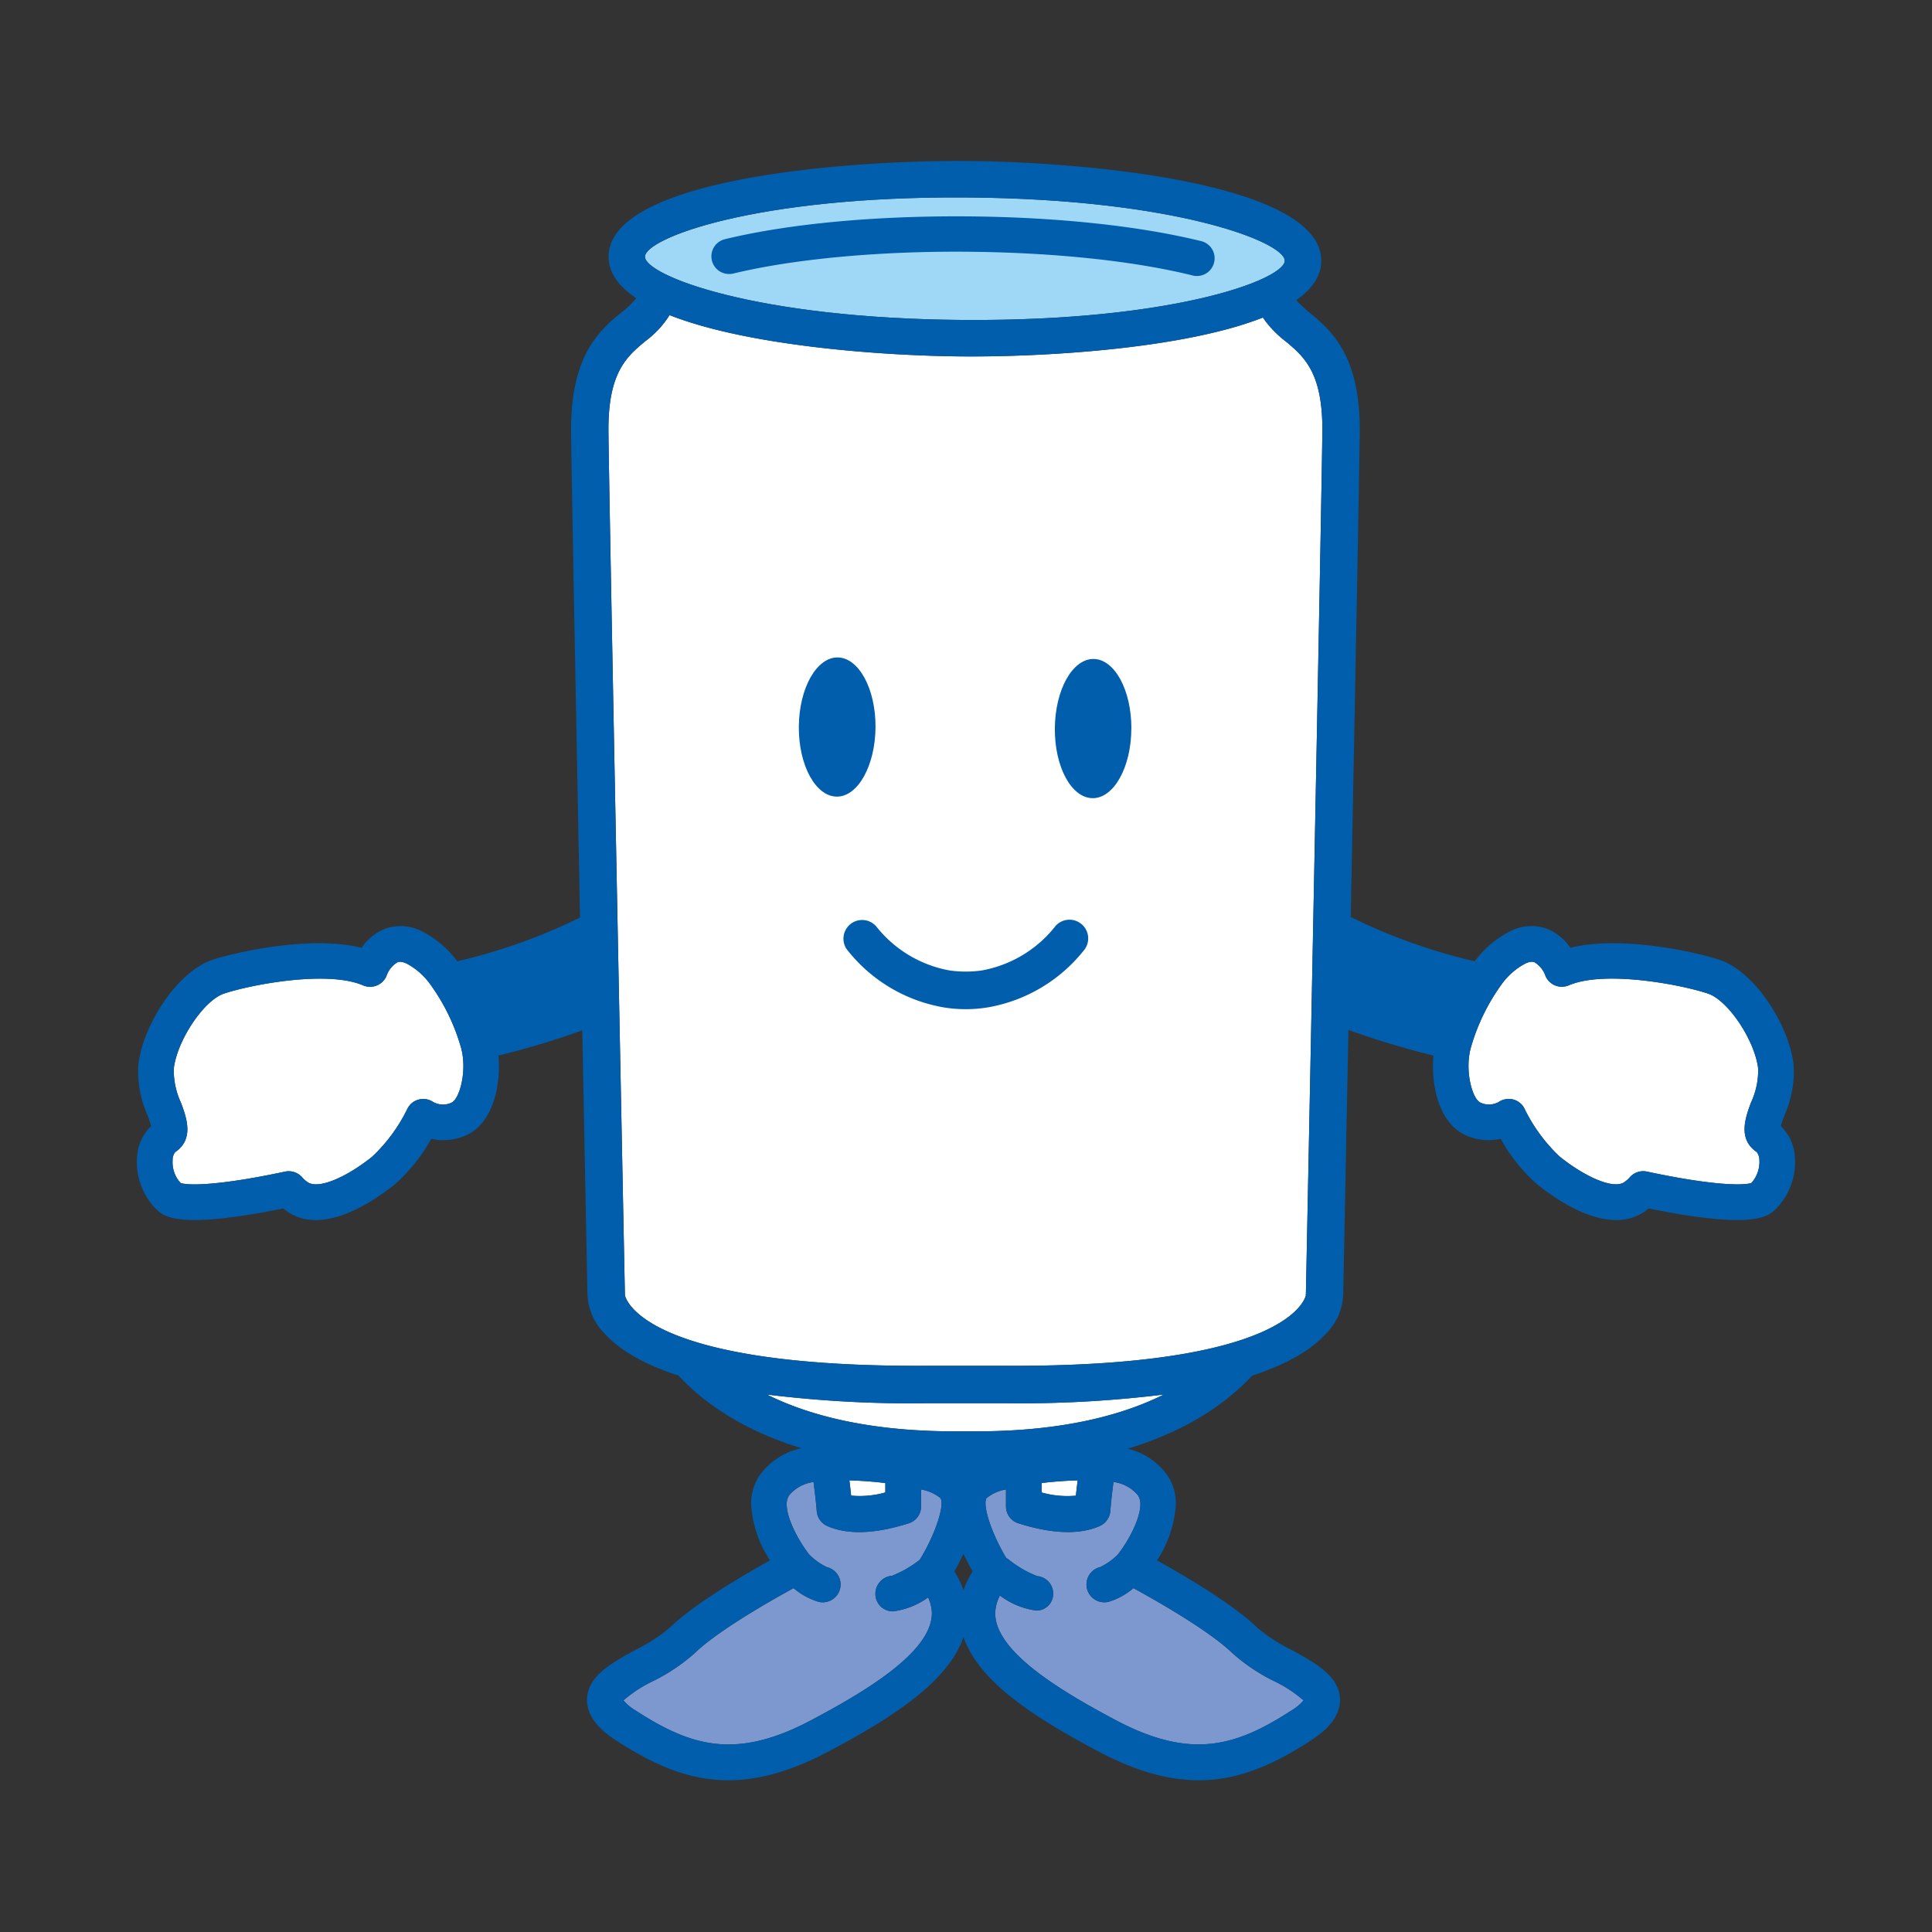
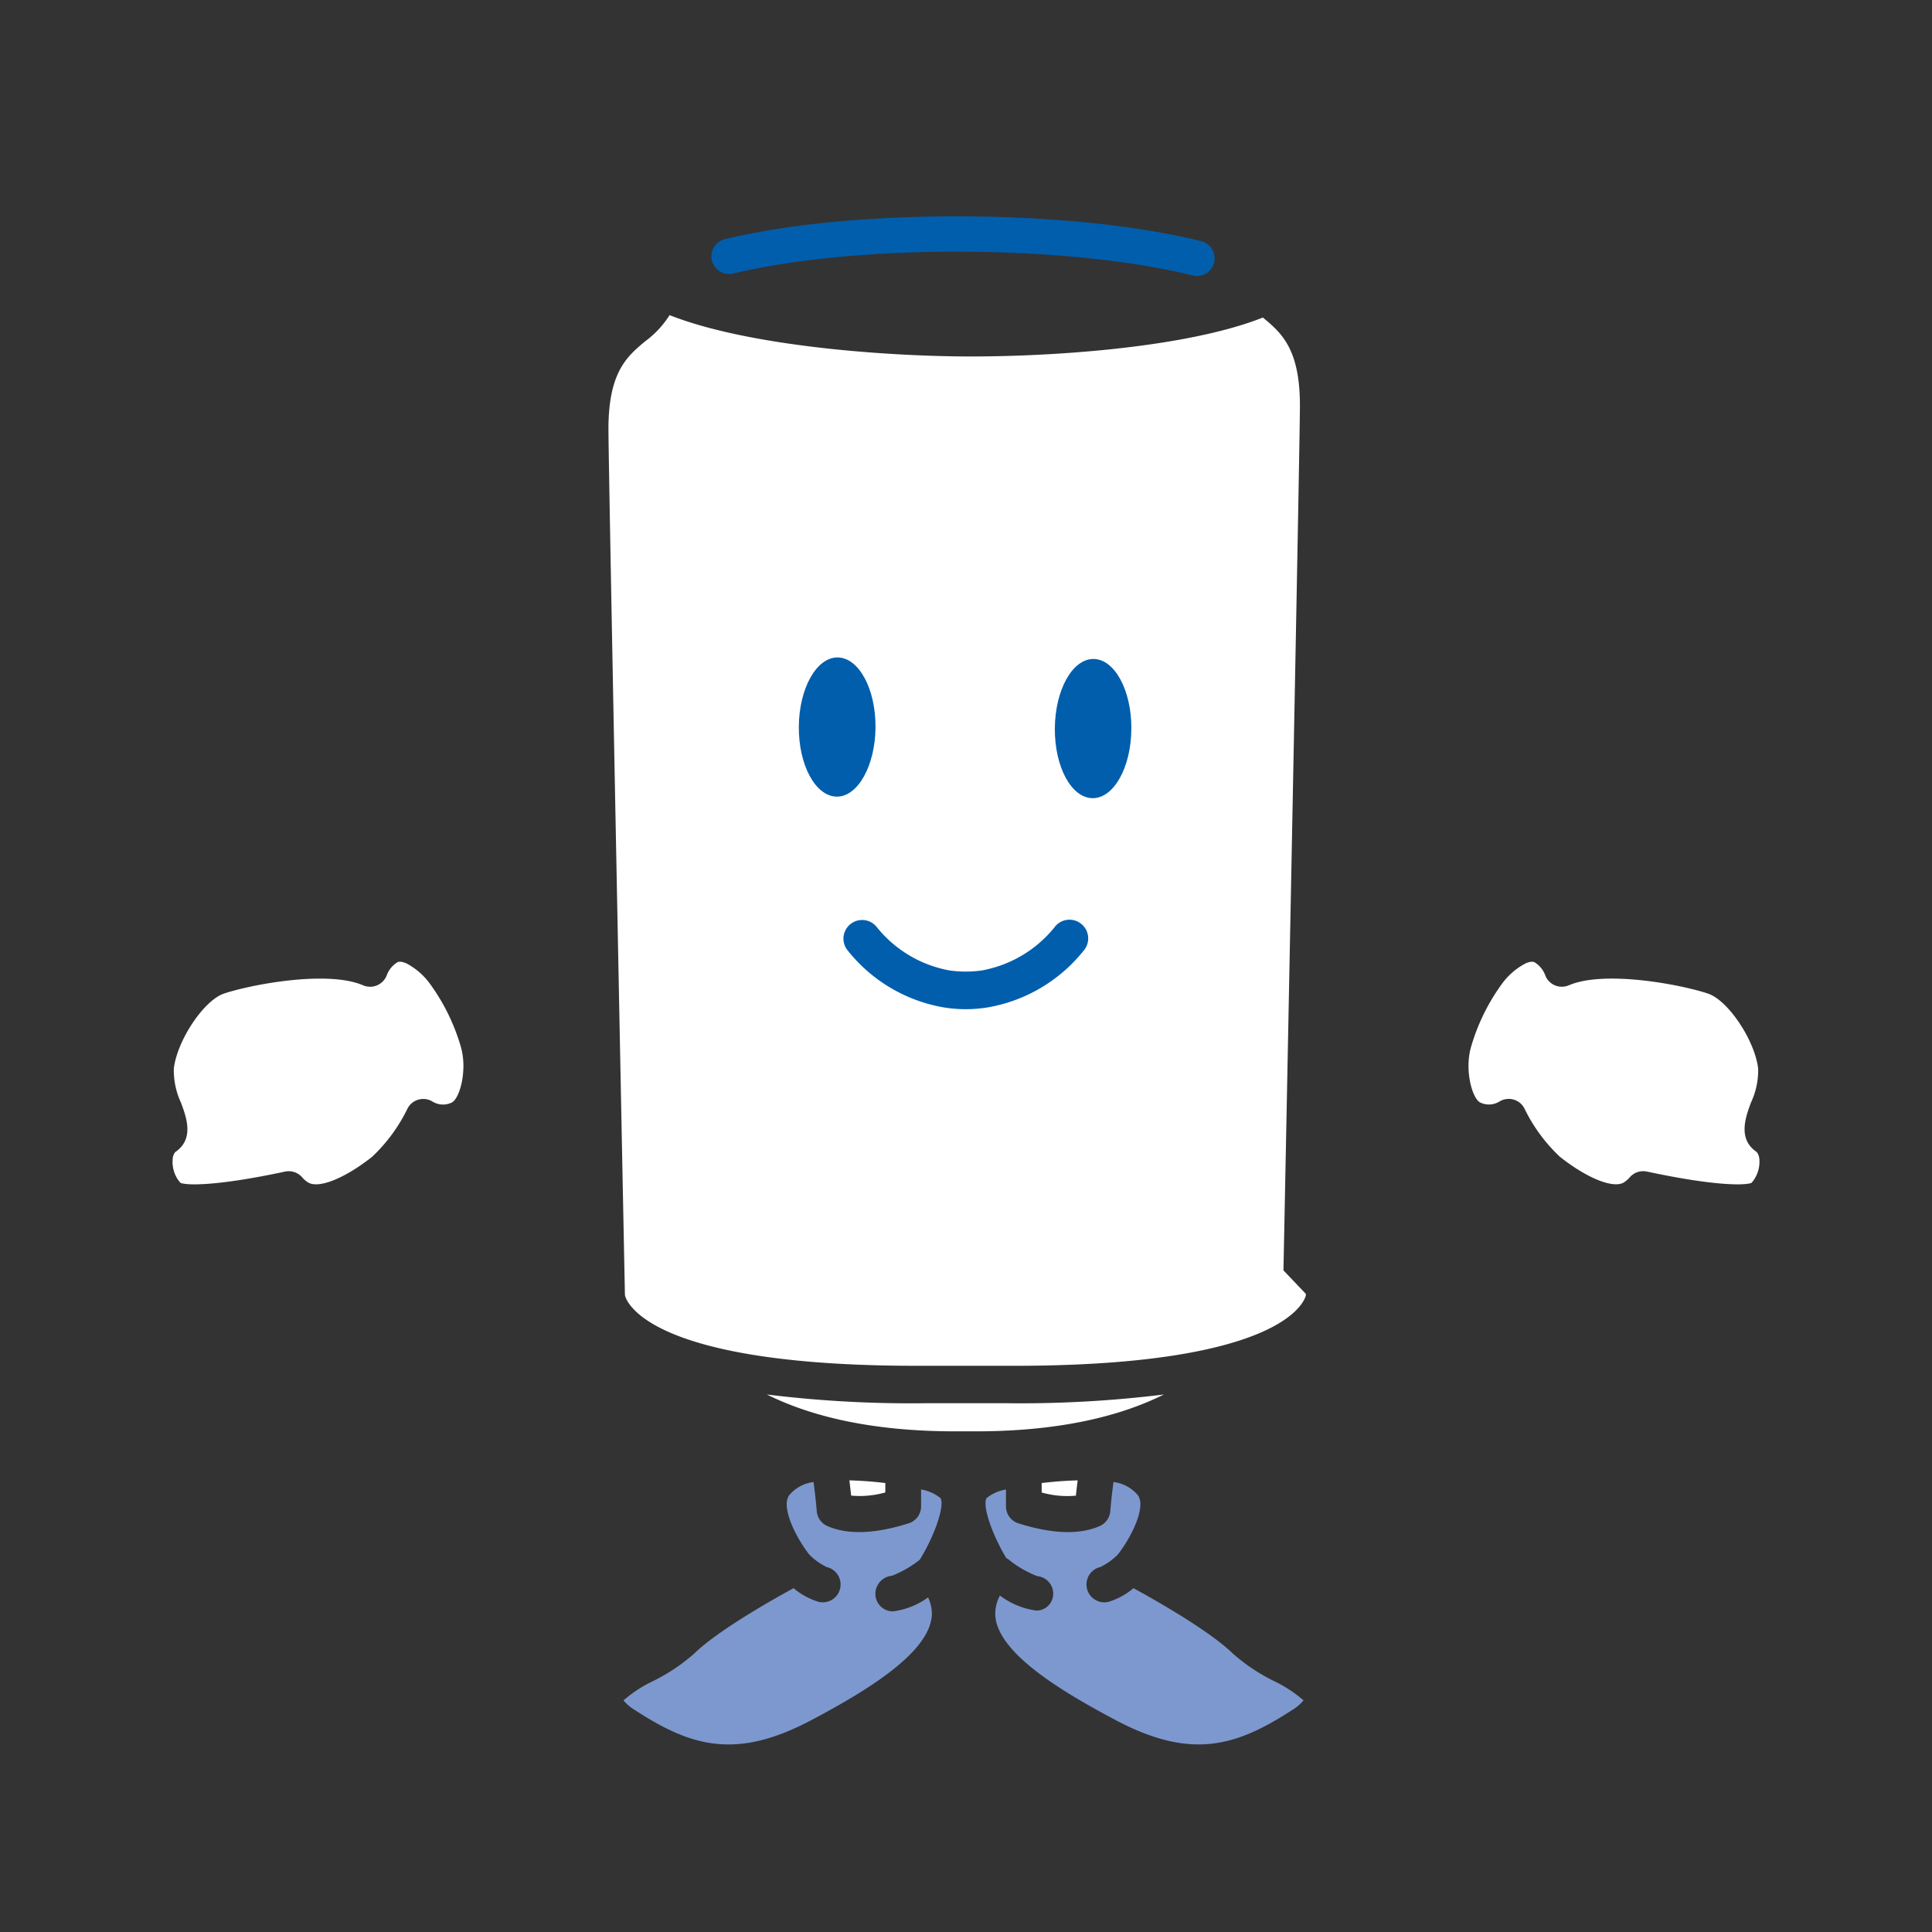
<svg xmlns="http://www.w3.org/2000/svg" width="240" height="240" viewBox="0 0 240 240">
  <rect x="0" y="0" width="240" height="240" fill="#333333" stroke="none" />
  <defs>
    <clipPath id="clip-path">
      <rect id="長方形_11200" data-name="長方形 11200" width="206" height="201.15" fill="none" />
    </clipPath>
  </defs>
  <g id="グループ_161886" data-name="グループ 161886" transform="translate(-8161 4747)">
    <rect id="長方形_11292" data-name="長方形 11292" width="240" height="240" transform="translate(8161 -4747)" fill="none" />
    <g id="グループ_161884" data-name="グループ 161884" transform="translate(8178 -4727)">
      <g id="グループ_161668" data-name="グループ 161668" transform="translate(0 0)" clip-path="url(#clip-path)">
        <path id="パス_24011" data-name="パス 24011" d="M45.422,84.107c1.52.041,3.038.16,4.466.331v1.171A11.631,11.631,0,0,1,45.64,86c-.064-.643-.138-1.276-.218-1.9" transform="translate(43.09 79.788)" fill="#fff" />
        <path id="パス_24012" data-name="パス 24012" d="M57.682,85.61V84.439c1.43-.171,2.95-.292,4.47-.331q-.12.93-.22,1.9a11.706,11.706,0,0,1-4.25-.394" transform="translate(54.72 79.789)" fill="#fff" />
        <path id="パス_24013" data-name="パス 24013" d="M64.442,95.853a2.26,2.26,0,0,0-2.126,2.29,2.174,2.174,0,0,0,2.179,2.14,9.5,9.5,0,0,0,4.369-1.736,4.964,4.964,0,0,1,.472,1.972,4.5,4.5,0,0,1-.1.9c-.914,4.464-8.406,8.944-14.829,12.351-9.3,4.936-14.878,3.385-21.918-1.2a5.8,5.8,0,0,1-1.467-1.228,16.127,16.127,0,0,1,3.615-2.37,23.285,23.285,0,0,0,5.2-3.472c2.872-2.8,9.5-6.565,12.315-8.1a8.756,8.756,0,0,0,3.114,1.7,2.218,2.218,0,1,0,1.017-4.318A7.879,7.879,0,0,1,54.1,93.226c-1.308-1.682-2.775-4.392-2.8-6.2a2.044,2.044,0,0,1,.283-1.14,4.709,4.709,0,0,1,3.05-1.67c.156,1.177.3,2.387.4,3.64A2.231,2.231,0,0,0,56.387,89.7c2.524,1.087,5.9.961,10.053-.355a2.193,2.193,0,0,0,1.551-2.077V85.14a5.192,5.192,0,0,1,2.422,1.081,1.409,1.409,0,0,1,.121.643c0,1.444-1.12,4.433-2.7,7a13.579,13.579,0,0,1-3.447,1.992Z" transform="translate(29.428 79.888)" fill="#7d98ce" />
        <path id="パス_24014" data-name="パス 24014" d="M73.053,85.882a2.041,2.041,0,0,1,.286,1.14c-.021,1.812-1.487,4.521-2.8,6.2a7.807,7.807,0,0,1-2.184,1.555A2.218,2.218,0,1,0,69.376,99.1a8.678,8.678,0,0,0,3.106-1.7c2.814,1.537,9.443,5.3,12.321,8.1a23.086,23.086,0,0,0,5.2,3.472,15.99,15.99,0,0,1,3.605,2.368,5.587,5.587,0,0,1-1.463,1.228c-7.039,4.585-12.614,6.134-21.918,1.2-6.421-3.406-13.915-7.888-14.829-12.351a4.8,4.8,0,0,1-.09-.9,4.958,4.958,0,0,1,.583-2.2,9.723,9.723,0,0,0,4.517,1.867,2.081,2.081,0,0,0,2.1-2.068A2.178,2.178,0,0,0,60.459,95.9h.053a13.423,13.423,0,0,1-3.638-2.136,2.062,2.062,0,0,0-.187-.09c-1.512-2.522-2.59-5.4-2.586-6.811a1.45,1.45,0,0,1,.119-.641,5.186,5.186,0,0,1,2.424-1.08v2.128a2.2,2.2,0,0,0,1.545,2.077c4.16,1.315,7.539,1.442,10.059.355A2.222,2.222,0,0,0,69.6,87.852c.1-1.253.244-2.463.4-3.64a4.711,4.711,0,0,1,3.052,1.67" transform="translate(51.322 79.888)" fill="#7d98ce" />
        <path id="パス_24015" data-name="パス 24015" d="M65.555,83.21H64.084c-10.967.064-18.6-1.927-23.92-4.575a145.758,145.758,0,0,0,19.97,1.08h9.558a145.048,145.048,0,0,0,19.787-1.081c-5.316,2.65-12.953,4.642-23.924,4.577" transform="translate(38.102 74.595)" fill="#fff" />
        <path id="パス_24016" data-name="パス 24016" d="M36.913,68.555a2.479,2.479,0,0,1-2.307-.119,2.2,2.2,0,0,0-1.752-.271,2.172,2.172,0,0,0-1.382,1.1,20.507,20.507,0,0,1-4.416,6.017c-3.375,2.67-6.633,3.979-7.939,3.18a3.172,3.172,0,0,1-.791-.7,2.237,2.237,0,0,0-2.077-.649C7.732,78.933,4.1,78.83,3.276,78.52a2.445,2.445,0,0,1-.216-.251,3.86,3.86,0,0,1-.774-2.594,1.585,1.585,0,0,1,.32-.986c2.4-1.613,1.387-4.332.721-6.129a9.579,9.579,0,0,1-.894-4.234C2.839,60.821,6.156,55.846,8.66,55c3.239-1.093,12.814-2.948,17.281-1.029a2.22,2.22,0,0,0,2.911-1.156,3.194,3.194,0,0,1,1.368-1.713c.1-.047.423-.162,1.13.158a8.523,8.523,0,0,1,2.976,2.627A25.155,25.155,0,0,1,38.114,61.7c.8,2.88-.177,6.433-1.2,6.855" transform="translate(2.159 48.427)" fill="#fff" />
        <path id="パス_24017" data-name="パス 24017" d="M120.248,78.269c-.068.094-.14.17-.21.251-.83.31-4.462.411-12.984-1.411a2.225,2.225,0,0,0-2.073.647,3.566,3.566,0,0,1-.787.7c-1.313.8-4.577-.511-7.949-3.182a20.514,20.514,0,0,1-4.416-6.017,2.166,2.166,0,0,0-1.38-1.1,2.216,2.216,0,0,0-1.754.273,2.484,2.484,0,0,1-2.309.119c-1.017-.425-2.005-3.975-1.2-6.855a25.171,25.171,0,0,1,3.79-7.81,8.48,8.48,0,0,1,2.987-2.625c.7-.32,1.021-.2,1.12-.158a3.207,3.207,0,0,1,1.372,1.713,2.212,2.212,0,0,0,2.9,1.156c4.484-1.919,14.046-.064,17.283,1.029,2.512.842,5.825,5.815,6.234,9.32a9.463,9.463,0,0,1-.9,4.236c-.661,1.8-1.674,4.513.727,6.129a1.67,1.67,0,0,1,.327.986,3.928,3.928,0,0,1-.779,2.594" transform="translate(80.533 48.427)" fill="#fff" />
-         <path id="パス_24018" data-name="パス 24018" d="M116.7,131.413c0,.16-.025.115,0,.191-.209.809-3.087,8.954-37.605,8.736H69.716c-34.526.218-37.4-7.927-37.6-8.736.019-.076-.008-.031-.008-.191-.021-1.007-2.005-100.439-2.044-107.232-.045-7.268,2.311-9.235,4.6-11.133a11.869,11.869,0,0,0,2.993-3.223c9.63,3.8,26.244,5.066,36.617,5.133,10.513.062,27.478-1.029,37.087-4.833a12.66,12.66,0,0,0,2.787,2.923c2.28,1.9,4.644,3.864,4.6,11.133-.043,6.793-2.019,106.225-2.046,107.232" transform="translate(28.52 9.321)" fill="#fff" />
-         <path id="パス_24019" data-name="パス 24019" d="M72.176,2.326c26.217.162,39.7,5.581,39.688,7.859S98.292,17.7,72.092,17.545c-26.219-.164-39.7-5.585-39.7-7.855S45.968,2.164,72.176,2.326" transform="translate(30.731 2.203)" fill="#9fd8f7" />
+         <path id="パス_24018" data-name="パス 24018" d="M116.7,131.413c0,.16-.025.115,0,.191-.209.809-3.087,8.954-37.605,8.736H69.716c-34.526.218-37.4-7.927-37.6-8.736.019-.076-.008-.031-.008-.191-.021-1.007-2.005-100.439-2.044-107.232-.045-7.268,2.311-9.235,4.6-11.133a11.869,11.869,0,0,0,2.993-3.223c9.63,3.8,26.244,5.066,36.617,5.133,10.513.062,27.478-1.029,37.087-4.833c2.28,1.9,4.644,3.864,4.6,11.133-.043,6.793-2.019,106.225-2.046,107.232" transform="translate(28.52 9.321)" fill="#fff" />
        <path id="パス_24020" data-name="パス 24020" d="M51.727,40.317c-.037,4.782-2.192,8.636-4.809,8.621-2.635-.021-4.749-3.9-4.718-8.679s2.194-8.631,4.821-8.611,4.733,3.9,4.706,8.67" transform="translate(40.033 30.022)" fill="#005ead" />
        <path id="パス_24021" data-name="パス 24021" d="M68.024,40.428c-.016,4.78-2.184,8.623-4.8,8.609-2.642-.01-4.737-3.891-4.7-8.67s2.173-8.634,4.807-8.623c2.629.027,4.725,3.9,4.7,8.683" transform="translate(55.513 30.115)" fill="#005ead" />
        <path id="パス_24022" data-name="パス 24022" d="M38.83,10.692a2.193,2.193,0,0,1-.511-4.328c7.853-1.9,18.454-2.9,29.844-2.833C79.232,3.6,89.595,4.682,97.372,6.584A2.2,2.2,0,1,1,96.3,10.846C88.87,9.024,78.861,7.995,68.136,7.923c-10.883-.072-21.361.918-28.768,2.707a2.092,2.092,0,0,1-.538.062" transform="translate(34.745 3.346)" fill="#005ead" />
        <path id="パス_24023" data-name="パス 24023" d="M74.481,48.8a2.311,2.311,0,0,0-3.231.538,15.047,15.047,0,0,1-9.009,5.333,14.288,14.288,0,0,1-3.995,0,15.007,15.007,0,0,1-9.007-5.333,2.321,2.321,0,0,0-3.775,2.7A19.457,19.457,0,0,0,57.44,59.248a16.728,16.728,0,0,0,2.794.234h.019a16.826,16.826,0,0,0,2.8-.234A19.494,19.494,0,0,0,75.027,52.04a2.321,2.321,0,0,0-.546-3.241" transform="translate(42.721 45.882)" fill="#005ead" />
-         <path id="パス_24024" data-name="パス 24024" d="M204.225,119.885a12.781,12.781,0,0,1,.454-1.348,13.378,13.378,0,0,0,1.128-6.3c-.548-4.764-4.692-11.481-9.209-13.009-2.272-.766-11.924-3.126-18.52-1.491a6.317,6.317,0,0,0-2.87-2.346,5.759,5.759,0,0,0-4.566.269,12.657,12.657,0,0,0-4.449,3.753,71.339,71.339,0,0,1-15.4-5.5c.53-27.188,1.1-56.768,1.117-60.371.051-9.488-3.6-12.534-6.273-14.74a12,12,0,0,1-1.6-1.522c1.933-1.366,3.081-2.972,3.094-4.864C147.176,2.808,118.242.091,102.939,0S58.66,2.264,58.6,11.859c-.012,2.021,1.271,3.732,3.424,5.181A9.911,9.911,0,0,1,60.206,18.8c-2.67,2.206-6.325,5.252-6.263,14.74.019,3.607.583,33.232,1.113,60.441a71.038,71.038,0,0,1-15.25,5.433,12.642,12.642,0,0,0-4.451-3.753,5.754,5.754,0,0,0-4.564-.269,6.4,6.4,0,0,0-2.874,2.346c-6.594-1.635-16.244.725-18.518,1.491C4.887,100.759.738,107.476.191,112.24a13.351,13.351,0,0,0,1.134,6.3c.17.46.359.984.448,1.348a5.791,5.791,0,0,0-1.744,3.788,8.357,8.357,0,0,0,1.68,5.729,6.374,6.374,0,0,0,.742.842c.869.838,2.679,2.535,15.73-.134a5.9,5.9,0,0,0,.793.573c4.219,2.564,9.952-1.091,13-3.5a21.165,21.165,0,0,0,4.595-5.717,6.905,6.905,0,0,0,4.219-.39c3.412-1.432,4.47-6.166,4.127-9.952a103.707,103.707,0,0,0,10.416-3.131c.343,17.55.622,31.578.643,32.755a7.266,7.266,0,0,0,2.186,4.957c1.916,2.1,4.987,3.829,9.118,5.172,3.087,3.311,7.894,6.758,15.268,9.022a8.61,8.61,0,0,0-5.238,3.445,6.334,6.334,0,0,0-1,3.55,14.166,14.166,0,0,0,2.352,6.941c-3.311,1.83-9.476,5.431-12.483,8.381a20.981,20.981,0,0,1-4.256,2.746c-3.028,1.67-5.9,3.245-5.994,6.091a.4.4,0,0,0,0,.16c.006,2.635,2.677,4.367,3.564,4.959,8.054,5.242,15.293,7.3,26.433,1.4,7.6-4.032,14.833-8.539,16.768-14.221,1.933,5.682,9.165,10.189,16.766,14.221,11.144,5.9,18.382,3.841,26.43-1.4.892-.592,3.558-2.325,3.57-4.959a.875.875,0,0,0,0-.16c-.1-2.847-2.966-4.421-6-6.091a21.091,21.091,0,0,1-4.256-2.746c-3.007-2.95-9.176-6.551-12.477-8.381a14.28,14.28,0,0,0,2.346-6.941,6.257,6.257,0,0,0-1-3.55,8.482,8.482,0,0,0-4.989-3.383c7.491-2.262,12.358-5.741,15.476-9.083,4.135-1.345,7.206-3.071,9.122-5.174a7.239,7.239,0,0,0,2.181-4.957c.023-1.179.3-15.235.647-32.808a104.344,104.344,0,0,0,10.568,3.186c-.345,3.784.711,8.518,4.129,9.95a6.9,6.9,0,0,0,4.219.39,21.166,21.166,0,0,0,4.6,5.717c3.044,2.409,8.777,6.064,12.994,3.5a5.755,5.755,0,0,0,.789-.573c13.056,2.67,14.862.972,15.735.134a6.209,6.209,0,0,0,.739-.842,8.35,8.35,0,0,0,1.684-5.729,5.784,5.784,0,0,0-1.746-3.788m-165.152-2.9a2.485,2.485,0,0,1-2.307-.119,2.2,2.2,0,0,0-3.133.824,20.515,20.515,0,0,1-4.416,6.017c-3.375,2.672-6.635,3.981-7.939,3.182a3.211,3.211,0,0,1-.791-.7,2.231,2.231,0,0,0-2.077-.647c-8.518,1.822-12.154,1.721-12.974,1.411a2.227,2.227,0,0,1-.216-.251,3.85,3.85,0,0,1-.774-2.594,1.565,1.565,0,0,1,.32-.986c2.4-1.615,1.387-4.332.721-6.129a9.59,9.59,0,0,1-.9-4.236c.407-3.506,3.726-8.479,6.23-9.32,3.237-1.093,12.812-2.948,17.279-1.029a2.224,2.224,0,0,0,2.913-1.156,3.178,3.178,0,0,1,1.368-1.713c.1-.047.421-.162,1.13.158a8.535,8.535,0,0,1,2.976,2.625,25.111,25.111,0,0,1,3.786,7.81c.8,2.88-.175,6.431-1.2,6.855M102.906,4.528c26.217.162,39.7,5.581,39.688,7.859s-13.572,7.518-39.774,7.36c-26.217-.164-39.7-5.585-39.7-7.855S76.7,4.367,102.906,4.528M93.87,175.741a2.26,2.26,0,0,0-2.126,2.29,2.174,2.174,0,0,0,2.181,2.14,9.5,9.5,0,0,0,4.367-1.736,4.93,4.93,0,0,1,.472,1.97,4.647,4.647,0,0,1-.1.9c-.916,4.462-8.408,8.944-14.831,12.351-9.3,4.936-14.878,3.385-21.918-1.2a5.8,5.8,0,0,1-1.467-1.228,16.127,16.127,0,0,1,3.615-2.37,23.285,23.285,0,0,0,5.2-3.472c2.872-2.8,9.5-6.565,12.317-8.1a8.687,8.687,0,0,0,3.112,1.7,2.217,2.217,0,1,0,1.017-4.316,7.849,7.849,0,0,1-2.184-1.555c-1.309-1.682-2.777-4.392-2.8-6.2a2.044,2.044,0,0,1,.283-1.14,4.7,4.7,0,0,1,3.052-1.67c.154,1.177.3,2.387.4,3.64a2.235,2.235,0,0,0,1.356,1.849c2.524,1.087,5.9.961,10.055-.355a2.192,2.192,0,0,0,1.549-2.077l0-2.13a5.182,5.182,0,0,1,2.42,1.081,1.409,1.409,0,0,1,.121.643c0,1.444-1.12,4.433-2.7,7a13.541,13.541,0,0,1-3.447,1.993ZM88.512,163.9c1.52.041,3.038.16,4.468.333V165.4a11.625,11.625,0,0,1-4.248.392c-.066-.643-.14-1.276-.22-1.9m14.182,13.668a11.034,11.034,0,0,0-1.138-2.358c.357-.616.752-1.366,1.136-2.179.382.813.778,1.563,1.132,2.179a11.088,11.088,0,0,0-1.13,2.358m21.681-11.793a2.045,2.045,0,0,1,.286,1.14c-.021,1.812-1.487,4.521-2.8,6.2a7.824,7.824,0,0,1-2.184,1.557,2.217,2.217,0,1,0,1.019,4.316,8.678,8.678,0,0,0,3.106-1.7c2.814,1.539,9.443,5.3,12.321,8.1a23.021,23.021,0,0,0,5.2,3.472,15.988,15.988,0,0,1,3.605,2.37,5.627,5.627,0,0,1-1.463,1.228c-7.039,4.583-12.614,6.134-21.918,1.2-6.421-3.406-13.915-7.888-14.829-12.351a4.8,4.8,0,0,1-.09-.9,4.958,4.958,0,0,1,.583-2.2,9.707,9.707,0,0,0,4.517,1.869,2.084,2.084,0,0,0,2.1-2.069,2.179,2.179,0,0,0-2.046-2.218h.053a13.455,13.455,0,0,1-3.638-2.134,1.66,1.66,0,0,0-.187-.092c-1.512-2.522-2.59-5.4-2.586-6.809a1.466,1.466,0,0,1,.119-.643,5.206,5.206,0,0,1,2.424-1.08v2.128a2.2,2.2,0,0,0,1.545,2.077c4.16,1.315,7.539,1.442,10.059.355a2.222,2.222,0,0,0,1.354-1.849c.1-1.253.244-2.463.4-3.64a4.72,4.72,0,0,1,3.052,1.67M112.4,165.4v-1.171c1.43-.173,2.95-.292,4.47-.333q-.12.932-.22,1.9a11.65,11.65,0,0,1-4.25-.392m-8.746-7.594h-1.471c-10.967.066-18.6-1.925-23.92-4.573a145.786,145.786,0,0,0,19.97,1.078h9.558a145.437,145.437,0,0,0,19.789-1.08c-5.318,2.648-12.955,4.642-23.926,4.575m41.561-17.072c0,.158-.025.113,0,.189-.209.809-3.087,8.956-37.607,8.738H98.235c-34.526.218-37.4-7.929-37.6-8.738.019-.076-.008-.031-.008-.189C60.6,139.726,58.621,40.294,58.584,33.5c-.045-7.27,2.311-9.235,4.6-11.133a11.9,11.9,0,0,0,2.993-3.223c9.63,3.8,26.244,5.065,36.617,5.133,10.511.062,27.476-1.029,37.087-4.833a12.739,12.739,0,0,0,2.787,2.923c2.28,1.9,4.644,3.862,4.6,11.133-.043,6.793-2.019,106.225-2.046,107.232M200.781,126.7c-.068.094-.14.17-.21.251-.83.31-4.462.411-12.984-1.411a2.225,2.225,0,0,0-2.073.647,3.566,3.566,0,0,1-.787.7c-1.313.8-4.577-.511-7.949-3.182a20.514,20.514,0,0,1-4.416-6.017,2.166,2.166,0,0,0-1.38-1.1,2.215,2.215,0,0,0-1.754.273,2.484,2.484,0,0,1-2.309.119c-1.017-.425-2.005-3.975-1.2-6.855a25.171,25.171,0,0,1,3.79-7.81,8.48,8.48,0,0,1,2.987-2.625c.7-.32,1.021-.2,1.12-.158a3.207,3.207,0,0,1,1.372,1.713,2.212,2.212,0,0,0,2.9,1.156c4.484-1.919,14.046-.064,17.283,1.029,2.512.842,5.825,5.815,6.234,9.32a9.463,9.463,0,0,1-.9,4.236c-.661,1.8-1.674,4.513.727,6.129a1.67,1.67,0,0,1,.327.986,3.928,3.928,0,0,1-.779,2.594" transform="translate(0 0)" fill="#005ead" />
      </g>
    </g>
  </g>
</svg>